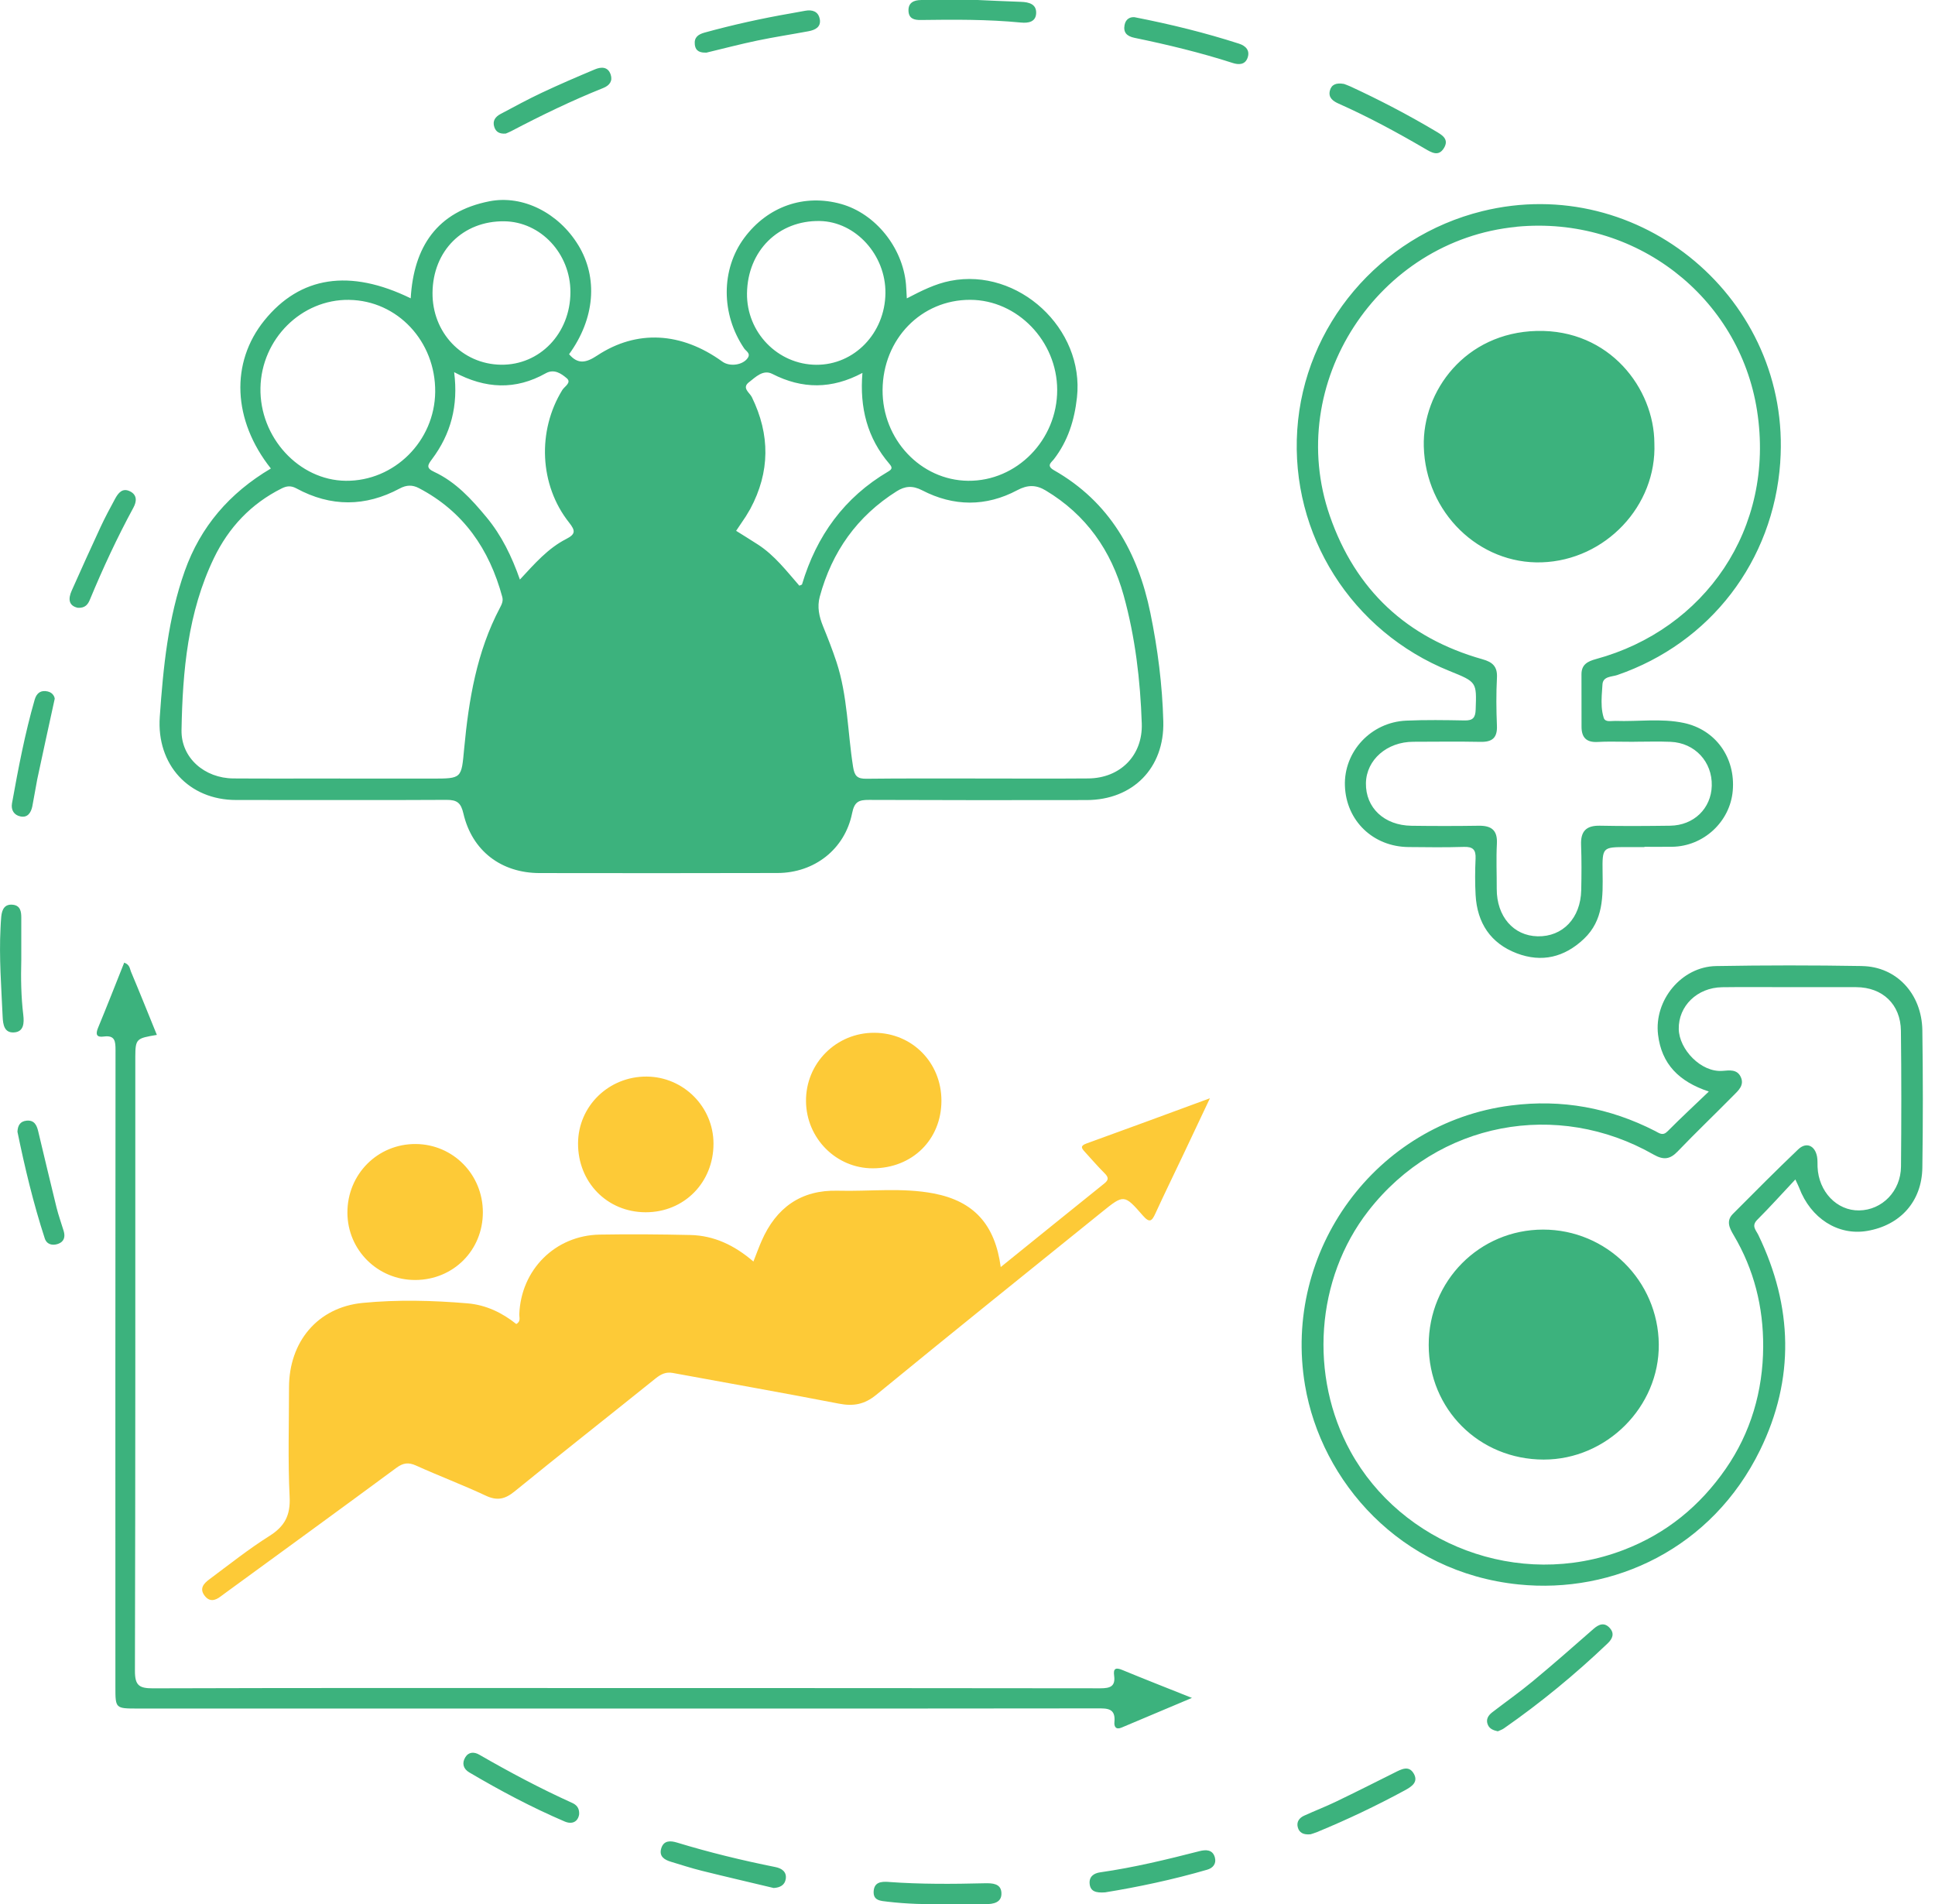
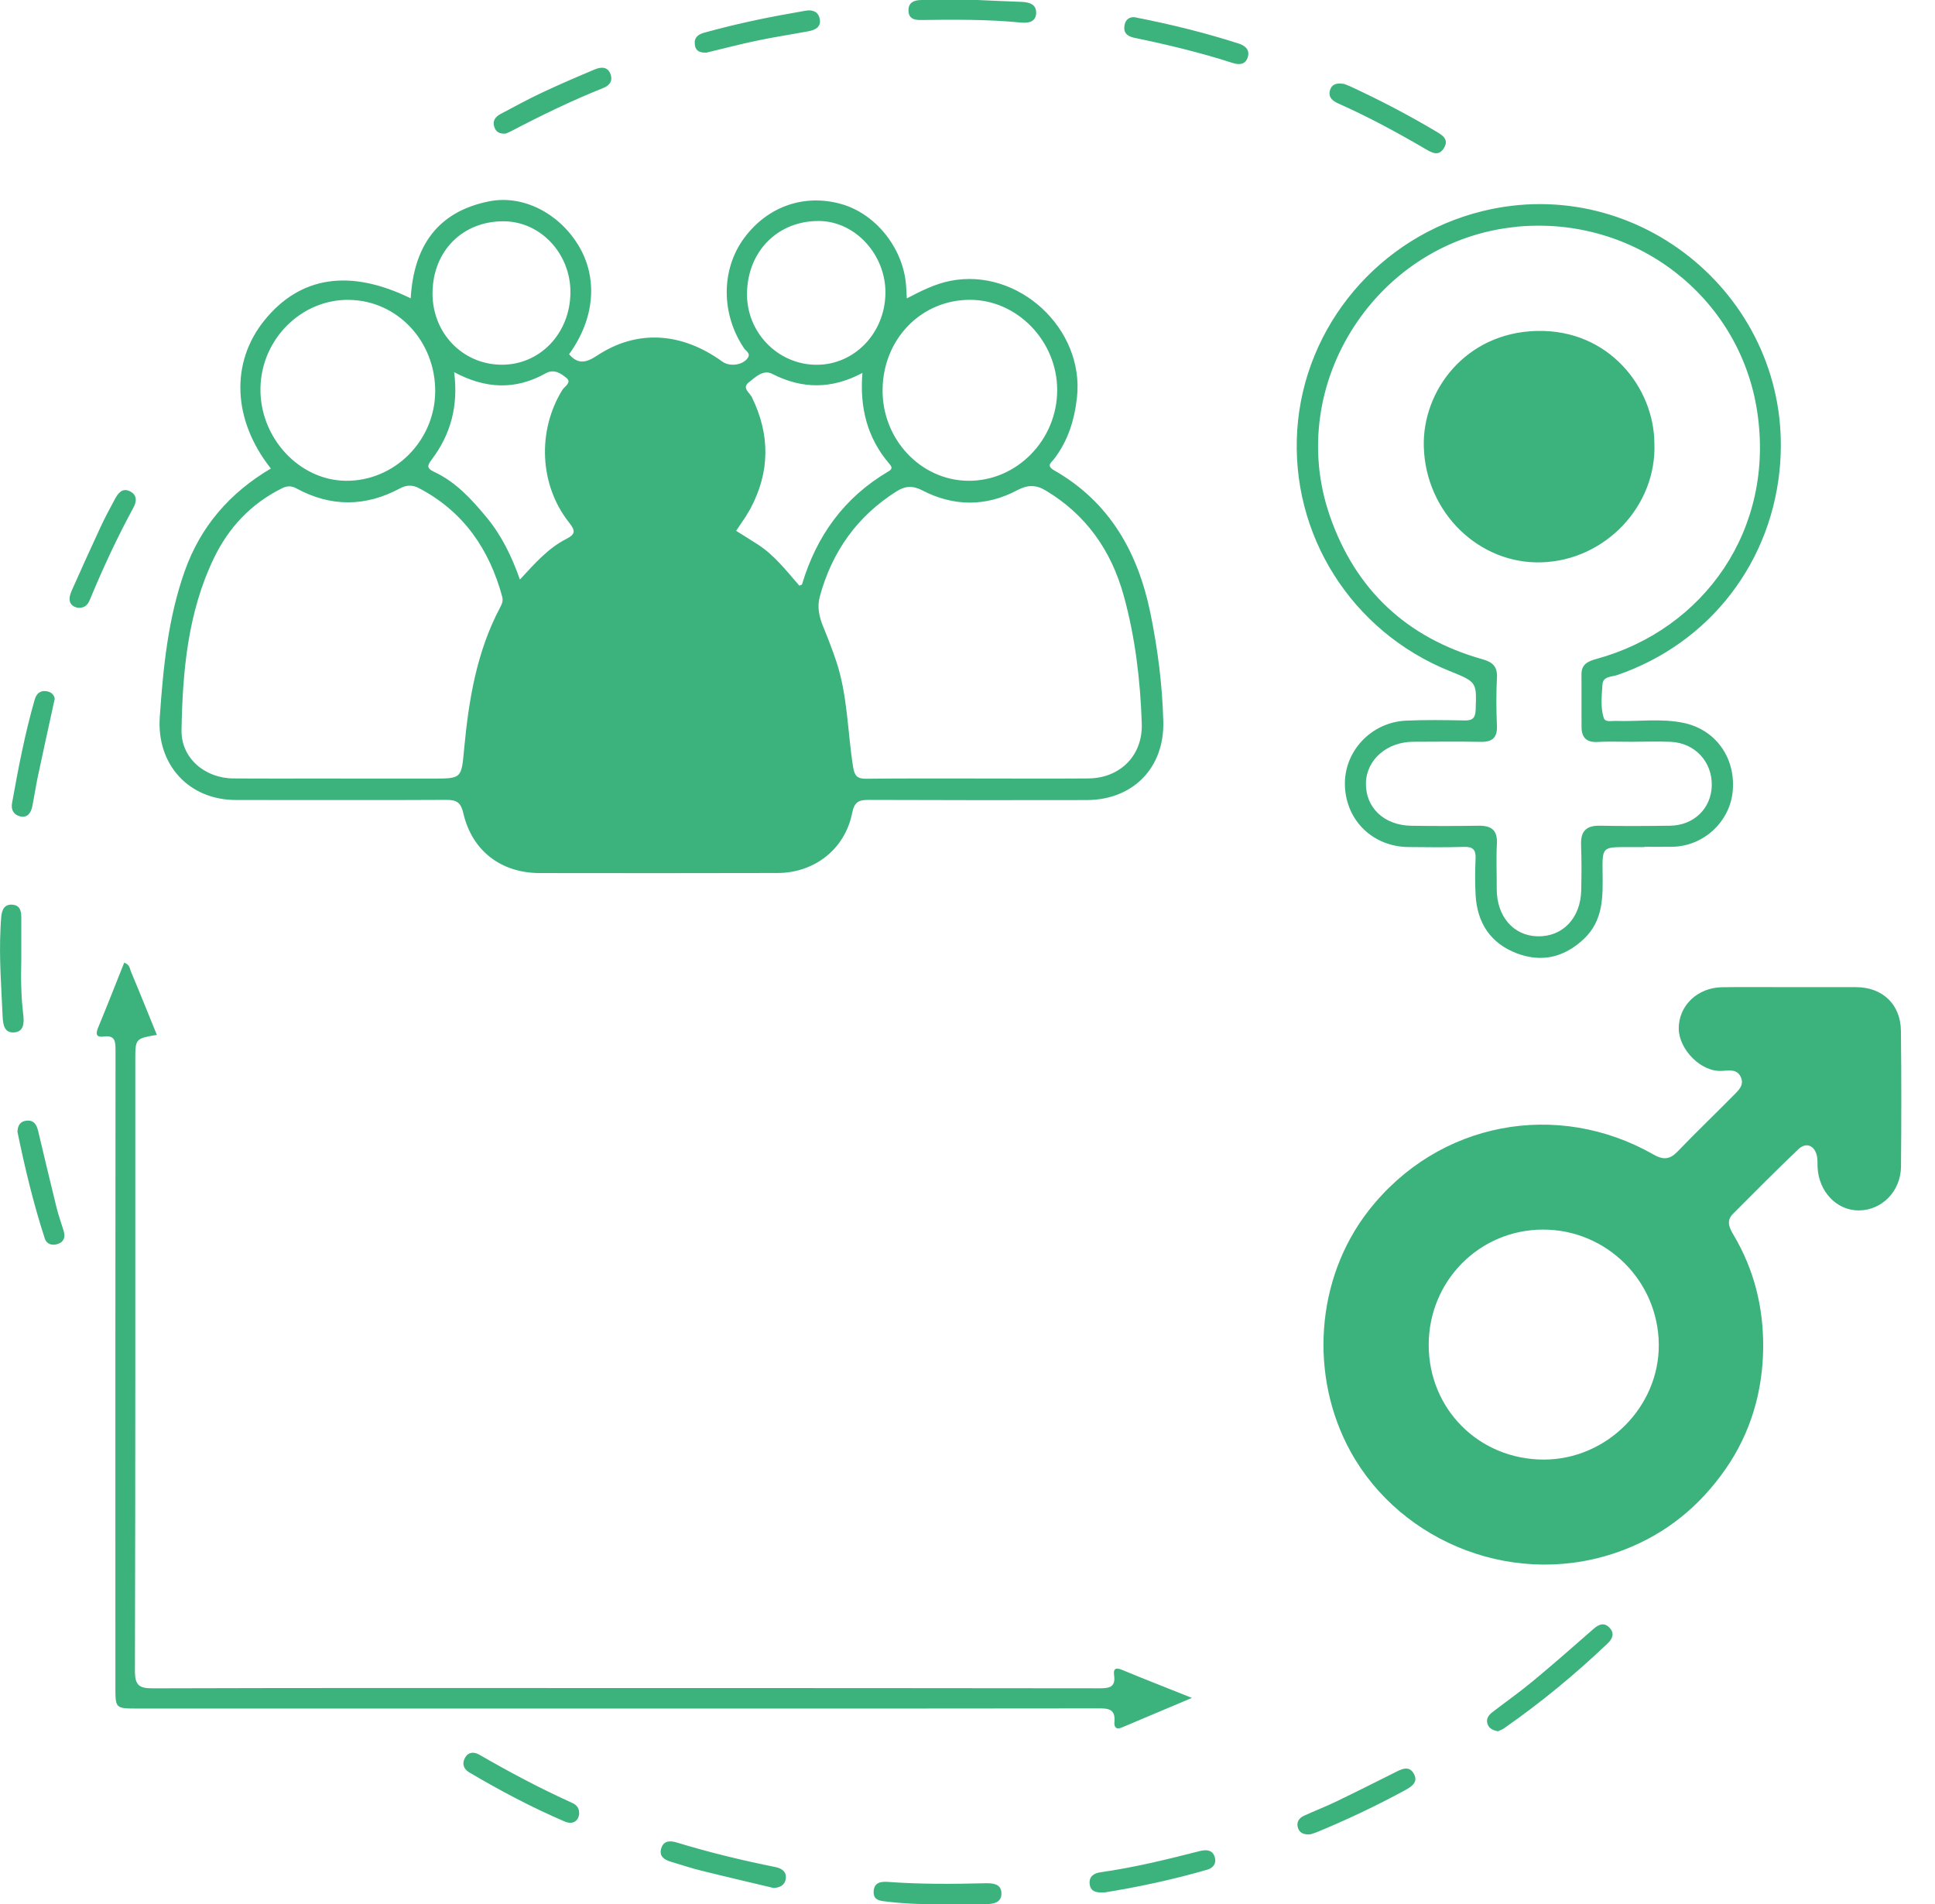
<svg xmlns="http://www.w3.org/2000/svg" height="62" viewBox="0 0 63 62" width="63">
  <g fill="none" fill-rule="evenodd" transform="translate(0 0)">
-     <path d="m28.93 61.274c1.04.076 2.083.069 3.125.043.257-.006.529.007.549.302.022.329-.26.38-.533.378-.426-.003-.853-.001-1.279-.001-.632.011-1.262-.005-1.892-.079-.232-.027-.477-.033-.455-.344.021-.286.232-.318.486-.3zm10.625-.793c.053.202-.066.341-.251.394-1.121.326-2.262.566-3.323.738-.305.022-.479-.033-.504-.276-.025-.241.142-.348.342-.376 1.095-.156 2.166-.416 3.235-.69.204-.052.431-.058.501.21zm-17.516-.49c1.056.322 2.128.582 3.21.799.203.041.368.153.334.384-.029.199-.182.285-.394.297-.782-.187-1.565-.368-2.345-.562-.336-.084-.667-.191-.999-.292-.213-.065-.395-.174-.316-.437.08-.267.307-.251.509-.189zm23.989-2.247c.16.277-.062.423-.285.545-.929.504-1.882.957-2.86 1.36-.086.036-.177.06-.214.073-.239.024-.37-.056-.416-.229-.047-.179.052-.307.209-.378.344-.157.698-.293 1.038-.457.639-.307 1.272-.627 1.906-.944.218-.109.462-.246.622.031zm-30.423-.613c.984.567 1.986 1.1 3.021 1.568.132.06.241.155.23.37-.037.248-.23.34-.471.237-1.074-.459-2.104-1.007-3.109-1.6-.191-.113-.244-.297-.128-.489.11-.182.29-.183.457-.086zm36.808-4.122c.161.179.084.35-.071.498-1.056 1.007-2.18 1.933-3.377 2.767-.063.044-.141.068-.199.095-.147-.031-.266-.081-.322-.206-.077-.173.005-.308.14-.412.439-.338.893-.658 1.319-1.011.67-.556 1.324-1.13 1.979-1.705.181-.159.358-.22.532-.026zm-48.371-21.667c.187.066.182.199.221.291.287.682.562 1.369.844 2.062-.66.112-.7.119-.702.713l-0.0.118c-0 6.625.005 13.25-.012 19.875-.001.47.133.57.582.569 5.072-.016 10.143-.01 15.215-.009 5.212.001 10.423-0 15.635.008.309 0.0.498-.054.449-.412-.032-.23.049-.275.265-.185.715.296 1.436.577 2.268.91-.831.35-1.563.657-2.293.967-.188.08-.244-.042-.231-.178.046-.458-.233-.449-.563-.448l-6.395.005-24.842-0c-.726 0-.726-.001-.726-.703-.001-6.91-.003-13.82.004-20.73 0-.295-.016-.497-.388-.446-.228.031-.268-.071-.182-.281.29-.7.565-1.405.852-2.124zm56.585.112c1.122.019 1.944.906 1.961 2.094.021 1.49.022 2.98 0 4.47-.016 1.101-.72 1.878-1.801 2.06-.944.159-1.835-.409-2.21-1.407-.021-.056-.05-.109-.124-.269-.439.468-.828.901-1.239 1.312-.202.202-.043.335.035.497 1.121 2.325 1.19 4.682.056 7.001-1.565 3.2-4.765 4.695-7.87 4.375-3.843-.396-6.417-3.348-6.946-6.483-.74-4.385 2.31-8.55 6.704-9.111 1.66-.212 3.213.074 4.692.83.143.073.249.172.41.009.42-.424.859-.83 1.341-1.293-.979-.325-1.538-.899-1.653-1.85-.135-1.12.76-2.215 1.889-2.235 1.585-.028 3.17-.028 4.755-.001zm-4.56.689c-.812.012-1.424.615-1.41 1.362.012.66.725 1.42 1.431 1.361.22-.018.467-.056.586.195.13.274-.08.448-.243.613-.6.609-1.219 1.2-1.811 1.817-.254.264-.465.281-.785.099-3.127-1.784-7.014-1.081-9.283 1.835-1.726 2.218-1.93 5.384-.58 7.837 1.646 2.991 5.444 4.52 8.886 3.204 1.408-.538 2.495-1.443 3.326-2.64.818-1.178 1.215-2.537 1.222-3.981.006-1.29-.297-2.51-.96-3.628-.135-.228-.256-.462-.028-.692.703-.707 1.407-1.415 2.128-2.103.263-.251.547-.126.614.239.02.108.012.221.016.332.033.806.627 1.428 1.355 1.417.748-.011 1.355-.628 1.362-1.429.013-1.474.015-2.948-.003-4.421-.01-.861-.6-1.415-1.453-1.419-.713-.003-1.426-.001-2.139-0-.745 0-1.49-.009-2.234.002zm-5.828 7.891c2.066-.001 3.748 1.667 3.768 3.736.019 2.036-1.698 3.755-3.749 3.752-2.099-.003-3.739-1.637-3.742-3.729-.003-2.087 1.653-3.758 3.724-3.759zm-49.37-3.547c.248-.022.327.147.374.343.199.827.392 1.655.596 2.48.064.26.157.512.234.769.058.192.014.352-.185.421-.185.063-.367.017-.431-.18-.371-1.139-.649-2.303-.889-3.472.01-.201.086-.341.301-.361zm-.453-7.03c.244.025.278.217.277.421-.001.457-0.0.915-0 1.372-.016.6-.007 1.198.065 1.795.031.262.021.561-.321.57-.294.008-.339-.249-.351-.512-.042-.961-.119-1.921-.069-2.884.006-.126.012-.252.024-.377.023-.226.106-.413.375-.385zm57.546-14.405c-.227 3.217-2.277 5.884-5.308 6.927-.175.06-.464.035-.481.307l-.024.363c-.012.243-.009.487.065.721.049.157.244.097.382.102.741.027 1.488-.09 2.225.066 1.035.219 1.688 1.129 1.594 2.209-.087 1.009-.95 1.808-1.971 1.823-.301.004-.602.001-.904.001v.009l-.571 0c-.794.001-.803.001-.792.82.011.784.031 1.562-.605 2.166-.636.604-1.374.782-2.188.473-.855-.325-1.29-.99-1.341-1.897-.022-.395-.019-.793-.001-1.188.013-.288-.086-.389-.38-.38-.602.019-1.204.011-1.807.005-1.151-.012-2.026-.857-2.067-1.99-.041-1.115.846-2.075 1.995-2.126.633-.028 1.268-.018 1.902-.006.265.005.351-.085.36-.353.031-.897.042-.897-.847-1.255-3.194-1.287-5.188-4.442-4.962-7.851.225-3.396 2.676-6.295 6.022-7.122 5.141-1.271 10.076 2.886 9.703 8.173zm-8.585-7.667c-4.519.433-7.574 5.101-6.081 9.41.836 2.413 2.51 3.976 4.975 4.671.318.09.485.23.467.592-.027.522-.023 1.046-.001 1.568.017.397-.152.536-.534.528-.729-.015-1.458-.004-2.187-.003-.86.001-1.531.588-1.544 1.348-.013.8.594 1.375 1.483 1.387.729.01 1.458.01 2.186-.001.411-.006.619.138.595.585-.026.49-.003.982-.005 1.473-.002.893.544 1.526 1.332 1.542.818.017 1.4-.594 1.419-1.503.01-.491.014-.983-.005-1.474-.017-.444.167-.634.617-.624.76.016 1.521.01 2.282-0.0.771-.01 1.336-.56 1.356-1.299.021-.78-.548-1.398-1.338-1.432-.395-.017-.792-.003-1.187-.003v.002l-.792-.006c-.132.001-.264.004-.395.011-.37.021-.527-.144-.528-.494-.002-.57-.002-1.14-.002-1.711 0-.314.197-.419.473-.494 3.525-.958 5.842-4.235 5.244-8.086-.575-3.706-3.966-6.36-7.83-5.99zm-30.551.593c.653 1.069.541 2.4-.298 3.555.291.339.554.281.915.043 1.293-.854 2.746-.764 4.074.197.243.176.67.116.828-.118.103-.153-.056-.221-.116-.31-.758-1.116-.759-2.577.006-3.604.761-1.022 1.948-1.436 3.151-1.099 1.114.312 2.004 1.414 2.111 2.614.012.139.016.278.027.459.473-.245.916-.472 1.419-.571 2.209-.436 4.368 1.554 4.121 3.796-.082.743-.294 1.42-.754 2.015-.077.1-.259.205.007.356 1.807 1.03 2.731 2.668 3.137 4.647.239 1.165.39 2.343.421 3.531.04 1.513-.989 2.557-2.495 2.56-2.362.004-4.723.005-7.085-.005-.329-.002-.476.053-.552.434-.236 1.172-1.227 1.942-2.425 1.946-2.583.007-5.167.006-7.75.002-1.252-.002-2.198-.725-2.48-1.938-.08-.346-.203-.447-.55-.445-2.282.014-4.565.001-6.847.004-1.546.002-2.597-1.153-2.489-2.704.112-1.613.269-3.218.814-4.753.512-1.441 1.454-2.538 2.803-3.336-1.246-1.571-1.323-3.447-.212-4.821 1.163-1.439 2.78-1.69 4.765-.72.097-1.673.854-2.825 2.565-3.16 1.091-.213 2.254.385 2.889 1.426zm-17.273 14.535c.184.042.227.194.229.236-.208.957-.393 1.788-.569 2.622l-.161.884c-.042.2-.148.375-.383.328-.212-.042-.317-.21-.278-.429.204-1.133.419-2.265.738-3.373.064-.223.206-.318.424-.268zm31.568-6.553c-1.019.543-2.075.534-3.095.005-.319-.166-.566-.137-.83.029-1.289.811-2.109 1.969-2.506 3.433-.091.336-.02.653.109.969.155.38.305.763.434 1.153.365 1.107.361 2.276.541 3.414.047.301.133.396.436.392 1.22-.015 2.44-.006 3.659-.008 1.188 0 2.376.008 3.565-.002 1.041-.01 1.775-.75 1.74-1.787-.047-1.41-.212-2.809-.59-4.173-.405-1.461-1.221-2.626-2.538-3.416-.31-.186-.586-.19-.926-.009zm-20.109-.054c-1.115.598-2.242.602-3.357-.002-.178-.097-.317-.085-.483-.002-1.0.499-1.727 1.274-2.206 2.267-.853 1.768-1.021 3.681-1.056 5.601-.017.91.756 1.568 1.687 1.575 1.157.008 2.314.002 3.471.002v.003h2.996c.983 0 .957-.002 1.049-.985.149-1.582.407-3.142 1.162-4.572.061-.116.114-.223.078-.358-.42-1.553-1.262-2.783-2.716-3.543-.208-.109-.402-.106-.625.014zm-8.777.092c.239.121.214.337.108.531-.527.971-.992 1.971-1.415 2.992-.063.153-.15.282-.395.268-.3-.066-.319-.29-.198-.56.308-.691.619-1.381.938-2.067.146-.314.31-.62.475-.924.103-.189.24-.364.486-.24zm20.148-3.552c-.24.186.024.338.095.482.6 1.226.595 2.44-.051 3.643l-.144.242-.316.47c.236.148.473.294.707.445.548.353.94.872 1.351 1.341.061-.028.084-.031.087-.041.472-1.581 1.375-2.834 2.811-3.678.131-.077.131-.134.034-.247-.719-.839-.972-1.825-.878-2.961-.996.532-1.959.531-2.934.032-.299-.153-.543.103-.761.272zm-6.617-.291c-.979.549-1.959.51-2.98-.038.141 1.097-.109 2.018-.723 2.836-.139.185-.196.286.067.408.707.328 1.219.889 1.706 1.476.494.594.827 1.28 1.091 2.033.485-.524.916-1.018 1.502-1.318.315-.161.311-.271.098-.54-.968-1.222-1.039-2.986-.218-4.316.07-.114.311-.239.142-.382-.177-.149-.407-.314-.684-.16zm32.268-1.38c2.377-.058 3.821 1.882 3.829 3.653.084 2.037-1.593 3.813-3.666 3.881-2.032.068-3.785-1.613-3.841-3.774-.047-1.802 1.346-3.702 3.678-3.76zm-18.446-1.013c-1.594-.004-2.84 1.276-2.853 2.931-.012 1.612 1.241 2.945 2.785 2.961 1.585.016 2.904-1.331 2.9-2.962-.004-1.588-1.297-2.926-2.831-2.93zm-20.221.001c-1.551-.022-2.854 1.271-2.887 2.864-.033 1.612 1.252 3.012 2.78 3.027 1.579.015 2.894-1.295 2.909-2.896.015-1.643-1.228-2.972-2.802-2.994zm15.326-2.567c-1.35-.025-2.353.971-2.372 2.354-.017 1.271 1 2.32 2.256 2.327 1.237.007 2.237-1.028 2.251-2.332.014-1.244-.971-2.327-2.136-2.349zm-10.279.009c-1.343-.014-2.318.958-2.332 2.325-.013 1.299.963 2.326 2.227 2.345 1.265.018 2.259-1.018 2.263-2.359.004-1.258-.968-2.298-2.158-2.311zm27.345-4.472c.039.015.129.046.214.085.947.438 1.871.92 2.768 1.453.203.121.451.255.271.55-.174.286-.4.148-.612.024-.913-.534-1.843-1.037-2.811-1.468-.181-.08-.349-.192-.291-.425.05-.2.208-.265.46-.219zm-23.877-.306c.071.212-.036.357-.245.44-1.026.41-2.018.892-2.996 1.405-.069.036-.142.063-.174.077-.21.017-.321-.058-.372-.21-.069-.202.033-.338.201-.427.446-.236.889-.479 1.345-.693.571-.269 1.15-.518 1.732-.762.203-.085.423-.088.509.17zm17.055-1.867c1.197.234 2.311.51 3.404.862.217.07.366.22.276.465-.084.229-.295.224-.481.164-1.049-.338-2.119-.596-3.198-.819-.245-.051-.372-.169-.324-.42.041-.21.198-.263.322-.252zm-10.247.058c.049.262-.148.358-.365.399-.557.104-1.118.189-1.673.305-.554.116-1.102.26-1.648.391-.197.007-.356-.034-.382-.262-.027-.237.111-.332.319-.39.927-.255 1.864-.462 2.81-.626.155-.027.31-.056.464-.084.233-.043.428.021.474.267zm5.093-.62c.389.017.925.044 1.461.062.261.009.507.075.491.377-.015.277-.252.321-.496.297-1.086-.105-2.174-.098-3.263-.083-.212.003-.386-.044-.397-.294-.013-.276.182-.352.403-.356.184-.003.368-.005.557-.005l.59.001c.206.001.422.001.655.001z" fill="#3cb27d" />
-     <path d="m39.392 35.76c-.331.701-.604 1.281-.879 1.86-.299.629-.604 1.255-.895 1.888-.113.247-.186.325-.409.069-.607-.698-.621-.69-1.332-.116-2.452 1.98-4.909 3.953-7.346 5.951-.386.317-.747.381-1.217.289-1.8-.349-3.606-.667-5.409-.999-.223-.041-.385.038-.559.177-1.529 1.231-3.074 2.443-4.596 3.683-.311.253-.567.307-.936.134-.744-.349-1.516-.639-2.265-.978-.252-.114-.424-.089-.645.074-1.848 1.364-3.705 2.714-5.56 4.068-.051.037-.103.074-.153.113-.186.146-.374.191-.534-.026-.17-.229-.02-.393.151-.52.648-.482 1.282-.988 1.964-1.418.497-.313.687-.669.658-1.269-.058-1.186-.02-2.377-.02-3.566-0-1.477.922-2.609 2.398-2.753 1.131-.11 2.28-.082 3.419.015.596.051 1.124.305 1.583.673.154-.088.094-.214.097-.312.052-1.453 1.167-2.575 2.62-2.6.982-.017 1.966-.009 2.948.013.774.017 1.44.335 2.055.864.095-.242.174-.459.266-.67.473-1.083 1.284-1.669 2.483-1.636 1.044.028 2.096-.109 3.129.091 1.302.252 1.988 1.011 2.174 2.395 1.163-.939 2.268-1.835 3.377-2.725.155-.124.125-.21-.002-.336-.224-.223-.43-.465-.644-.698-.104-.114-.145-.189.055-.262 1.303-.47 2.601-.951 4.023-1.474zm-25.858 1.488c1.218.008 2.187.992 2.187 2.223 0 1.236-.959 2.198-2.196 2.204-1.223.006-2.211-.972-2.214-2.191-.004-1.251.984-2.244 2.223-2.236zm7.522-2.196c1.198.009 2.172.986 2.174 2.181.003 1.268-.957 2.24-2.211 2.237-1.253-.003-2.207-.979-2.199-2.25.008-1.211 1.005-2.177 2.235-2.168zm7.412-1.426c1.232.006 2.184.971 2.183 2.213-.001 1.266-.948 2.199-2.235 2.2-1.19.001-2.162-.974-2.174-2.181-.013-1.239.983-2.238 2.226-2.232z" fill="#fdca37" />
+     <path d="m28.93 61.274c1.04.076 2.083.069 3.125.043.257-.006.529.007.549.302.022.329-.26.38-.533.378-.426-.003-.853-.001-1.279-.001-.632.011-1.262-.005-1.892-.079-.232-.027-.477-.033-.455-.344.021-.286.232-.318.486-.3zm10.625-.793c.053.202-.066.341-.251.394-1.121.326-2.262.566-3.323.738-.305.022-.479-.033-.504-.276-.025-.241.142-.348.342-.376 1.095-.156 2.166-.416 3.235-.69.204-.052.431-.058.501.21zm-17.516-.49c1.056.322 2.128.582 3.21.799.203.041.368.153.334.384-.029.199-.182.285-.394.297-.782-.187-1.565-.368-2.345-.562-.336-.084-.667-.191-.999-.292-.213-.065-.395-.174-.316-.437.08-.267.307-.251.509-.189zm23.989-2.247c.16.277-.062.423-.285.545-.929.504-1.882.957-2.86 1.36-.086.036-.177.06-.214.073-.239.024-.37-.056-.416-.229-.047-.179.052-.307.209-.378.344-.157.698-.293 1.038-.457.639-.307 1.272-.627 1.906-.944.218-.109.462-.246.622.031zm-30.423-.613c.984.567 1.986 1.1 3.021 1.568.132.06.241.155.23.37-.037.248-.23.34-.471.237-1.074-.459-2.104-1.007-3.109-1.6-.191-.113-.244-.297-.128-.489.11-.182.29-.183.457-.086zm36.808-4.122c.161.179.084.35-.071.498-1.056 1.007-2.18 1.933-3.377 2.767-.063.044-.141.068-.199.095-.147-.031-.266-.081-.322-.206-.077-.173.005-.308.14-.412.439-.338.893-.658 1.319-1.011.67-.556 1.324-1.13 1.979-1.705.181-.159.358-.22.532-.026zm-48.371-21.667c.187.066.182.199.221.291.287.682.562 1.369.844 2.062-.66.112-.7.119-.702.713l-0.0.118c-0 6.625.005 13.25-.012 19.875-.001.47.133.57.582.569 5.072-.016 10.143-.01 15.215-.009 5.212.001 10.423-0 15.635.008.309 0.0.498-.054.449-.412-.032-.23.049-.275.265-.185.715.296 1.436.577 2.268.91-.831.35-1.563.657-2.293.967-.188.08-.244-.042-.231-.178.046-.458-.233-.449-.563-.448l-6.395.005-24.842-0c-.726 0-.726-.001-.726-.703-.001-6.91-.003-13.82.004-20.73 0-.295-.016-.497-.388-.446-.228.031-.268-.071-.182-.281.29-.7.565-1.405.852-2.124zm56.585.112zm-4.56.689c-.812.012-1.424.615-1.41 1.362.012.66.725 1.42 1.431 1.361.22-.018.467-.056.586.195.13.274-.08.448-.243.613-.6.609-1.219 1.2-1.811 1.817-.254.264-.465.281-.785.099-3.127-1.784-7.014-1.081-9.283 1.835-1.726 2.218-1.93 5.384-.58 7.837 1.646 2.991 5.444 4.52 8.886 3.204 1.408-.538 2.495-1.443 3.326-2.64.818-1.178 1.215-2.537 1.222-3.981.006-1.29-.297-2.51-.96-3.628-.135-.228-.256-.462-.028-.692.703-.707 1.407-1.415 2.128-2.103.263-.251.547-.126.614.239.02.108.012.221.016.332.033.806.627 1.428 1.355 1.417.748-.011 1.355-.628 1.362-1.429.013-1.474.015-2.948-.003-4.421-.01-.861-.6-1.415-1.453-1.419-.713-.003-1.426-.001-2.139-0-.745 0-1.49-.009-2.234.002zm-5.828 7.891c2.066-.001 3.748 1.667 3.768 3.736.019 2.036-1.698 3.755-3.749 3.752-2.099-.003-3.739-1.637-3.742-3.729-.003-2.087 1.653-3.758 3.724-3.759zm-49.37-3.547c.248-.022.327.147.374.343.199.827.392 1.655.596 2.48.064.26.157.512.234.769.058.192.014.352-.185.421-.185.063-.367.017-.431-.18-.371-1.139-.649-2.303-.889-3.472.01-.201.086-.341.301-.361zm-.453-7.03c.244.025.278.217.277.421-.001.457-0.0.915-0 1.372-.016.6-.007 1.198.065 1.795.031.262.021.561-.321.57-.294.008-.339-.249-.351-.512-.042-.961-.119-1.921-.069-2.884.006-.126.012-.252.024-.377.023-.226.106-.413.375-.385zm57.546-14.405c-.227 3.217-2.277 5.884-5.308 6.927-.175.06-.464.035-.481.307l-.024.363c-.012.243-.009.487.065.721.049.157.244.097.382.102.741.027 1.488-.09 2.225.066 1.035.219 1.688 1.129 1.594 2.209-.087 1.009-.95 1.808-1.971 1.823-.301.004-.602.001-.904.001v.009l-.571 0c-.794.001-.803.001-.792.82.011.784.031 1.562-.605 2.166-.636.604-1.374.782-2.188.473-.855-.325-1.29-.99-1.341-1.897-.022-.395-.019-.793-.001-1.188.013-.288-.086-.389-.38-.38-.602.019-1.204.011-1.807.005-1.151-.012-2.026-.857-2.067-1.99-.041-1.115.846-2.075 1.995-2.126.633-.028 1.268-.018 1.902-.006.265.005.351-.085.36-.353.031-.897.042-.897-.847-1.255-3.194-1.287-5.188-4.442-4.962-7.851.225-3.396 2.676-6.295 6.022-7.122 5.141-1.271 10.076 2.886 9.703 8.173zm-8.585-7.667c-4.519.433-7.574 5.101-6.081 9.41.836 2.413 2.51 3.976 4.975 4.671.318.09.485.23.467.592-.027.522-.023 1.046-.001 1.568.017.397-.152.536-.534.528-.729-.015-1.458-.004-2.187-.003-.86.001-1.531.588-1.544 1.348-.013.8.594 1.375 1.483 1.387.729.01 1.458.01 2.186-.001.411-.006.619.138.595.585-.026.49-.003.982-.005 1.473-.002.893.544 1.526 1.332 1.542.818.017 1.4-.594 1.419-1.503.01-.491.014-.983-.005-1.474-.017-.444.167-.634.617-.624.76.016 1.521.01 2.282-0.0.771-.01 1.336-.56 1.356-1.299.021-.78-.548-1.398-1.338-1.432-.395-.017-.792-.003-1.187-.003v.002l-.792-.006c-.132.001-.264.004-.395.011-.37.021-.527-.144-.528-.494-.002-.57-.002-1.14-.002-1.711 0-.314.197-.419.473-.494 3.525-.958 5.842-4.235 5.244-8.086-.575-3.706-3.966-6.36-7.83-5.99zm-30.551.593c.653 1.069.541 2.4-.298 3.555.291.339.554.281.915.043 1.293-.854 2.746-.764 4.074.197.243.176.67.116.828-.118.103-.153-.056-.221-.116-.31-.758-1.116-.759-2.577.006-3.604.761-1.022 1.948-1.436 3.151-1.099 1.114.312 2.004 1.414 2.111 2.614.012.139.016.278.027.459.473-.245.916-.472 1.419-.571 2.209-.436 4.368 1.554 4.121 3.796-.082.743-.294 1.42-.754 2.015-.077.1-.259.205.007.356 1.807 1.03 2.731 2.668 3.137 4.647.239 1.165.39 2.343.421 3.531.04 1.513-.989 2.557-2.495 2.56-2.362.004-4.723.005-7.085-.005-.329-.002-.476.053-.552.434-.236 1.172-1.227 1.942-2.425 1.946-2.583.007-5.167.006-7.75.002-1.252-.002-2.198-.725-2.48-1.938-.08-.346-.203-.447-.55-.445-2.282.014-4.565.001-6.847.004-1.546.002-2.597-1.153-2.489-2.704.112-1.613.269-3.218.814-4.753.512-1.441 1.454-2.538 2.803-3.336-1.246-1.571-1.323-3.447-.212-4.821 1.163-1.439 2.78-1.69 4.765-.72.097-1.673.854-2.825 2.565-3.16 1.091-.213 2.254.385 2.889 1.426zm-17.273 14.535c.184.042.227.194.229.236-.208.957-.393 1.788-.569 2.622l-.161.884c-.042.2-.148.375-.383.328-.212-.042-.317-.21-.278-.429.204-1.133.419-2.265.738-3.373.064-.223.206-.318.424-.268zm31.568-6.553c-1.019.543-2.075.534-3.095.005-.319-.166-.566-.137-.83.029-1.289.811-2.109 1.969-2.506 3.433-.091.336-.02.653.109.969.155.38.305.763.434 1.153.365 1.107.361 2.276.541 3.414.047.301.133.396.436.392 1.22-.015 2.44-.006 3.659-.008 1.188 0 2.376.008 3.565-.002 1.041-.01 1.775-.75 1.74-1.787-.047-1.41-.212-2.809-.59-4.173-.405-1.461-1.221-2.626-2.538-3.416-.31-.186-.586-.19-.926-.009zm-20.109-.054c-1.115.598-2.242.602-3.357-.002-.178-.097-.317-.085-.483-.002-1.0.499-1.727 1.274-2.206 2.267-.853 1.768-1.021 3.681-1.056 5.601-.017.91.756 1.568 1.687 1.575 1.157.008 2.314.002 3.471.002v.003h2.996c.983 0 .957-.002 1.049-.985.149-1.582.407-3.142 1.162-4.572.061-.116.114-.223.078-.358-.42-1.553-1.262-2.783-2.716-3.543-.208-.109-.402-.106-.625.014zm-8.777.092c.239.121.214.337.108.531-.527.971-.992 1.971-1.415 2.992-.063.153-.15.282-.395.268-.3-.066-.319-.29-.198-.56.308-.691.619-1.381.938-2.067.146-.314.31-.62.475-.924.103-.189.24-.364.486-.24zm20.148-3.552c-.24.186.024.338.095.482.6 1.226.595 2.44-.051 3.643l-.144.242-.316.47c.236.148.473.294.707.445.548.353.94.872 1.351 1.341.061-.028.084-.031.087-.041.472-1.581 1.375-2.834 2.811-3.678.131-.077.131-.134.034-.247-.719-.839-.972-1.825-.878-2.961-.996.532-1.959.531-2.934.032-.299-.153-.543.103-.761.272zm-6.617-.291c-.979.549-1.959.51-2.98-.038.141 1.097-.109 2.018-.723 2.836-.139.185-.196.286.067.408.707.328 1.219.889 1.706 1.476.494.594.827 1.28 1.091 2.033.485-.524.916-1.018 1.502-1.318.315-.161.311-.271.098-.54-.968-1.222-1.039-2.986-.218-4.316.07-.114.311-.239.142-.382-.177-.149-.407-.314-.684-.16zm32.268-1.38c2.377-.058 3.821 1.882 3.829 3.653.084 2.037-1.593 3.813-3.666 3.881-2.032.068-3.785-1.613-3.841-3.774-.047-1.802 1.346-3.702 3.678-3.76zm-18.446-1.013c-1.594-.004-2.84 1.276-2.853 2.931-.012 1.612 1.241 2.945 2.785 2.961 1.585.016 2.904-1.331 2.9-2.962-.004-1.588-1.297-2.926-2.831-2.93zm-20.221.001c-1.551-.022-2.854 1.271-2.887 2.864-.033 1.612 1.252 3.012 2.78 3.027 1.579.015 2.894-1.295 2.909-2.896.015-1.643-1.228-2.972-2.802-2.994zm15.326-2.567c-1.35-.025-2.353.971-2.372 2.354-.017 1.271 1 2.32 2.256 2.327 1.237.007 2.237-1.028 2.251-2.332.014-1.244-.971-2.327-2.136-2.349zm-10.279.009c-1.343-.014-2.318.958-2.332 2.325-.013 1.299.963 2.326 2.227 2.345 1.265.018 2.259-1.018 2.263-2.359.004-1.258-.968-2.298-2.158-2.311zm27.345-4.472c.039.015.129.046.214.085.947.438 1.871.92 2.768 1.453.203.121.451.255.271.55-.174.286-.4.148-.612.024-.913-.534-1.843-1.037-2.811-1.468-.181-.08-.349-.192-.291-.425.05-.2.208-.265.46-.219zm-23.877-.306c.071.212-.036.357-.245.44-1.026.41-2.018.892-2.996 1.405-.069.036-.142.063-.174.077-.21.017-.321-.058-.372-.21-.069-.202.033-.338.201-.427.446-.236.889-.479 1.345-.693.571-.269 1.15-.518 1.732-.762.203-.085.423-.088.509.17zm17.055-1.867c1.197.234 2.311.51 3.404.862.217.07.366.22.276.465-.084.229-.295.224-.481.164-1.049-.338-2.119-.596-3.198-.819-.245-.051-.372-.169-.324-.42.041-.21.198-.263.322-.252zm-10.247.058c.049.262-.148.358-.365.399-.557.104-1.118.189-1.673.305-.554.116-1.102.26-1.648.391-.197.007-.356-.034-.382-.262-.027-.237.111-.332.319-.39.927-.255 1.864-.462 2.81-.626.155-.027.31-.056.464-.084.233-.043.428.021.474.267zm5.093-.62c.389.017.925.044 1.461.062.261.009.507.075.491.377-.015.277-.252.321-.496.297-1.086-.105-2.174-.098-3.263-.083-.212.003-.386-.044-.397-.294-.013-.276.182-.352.403-.356.184-.003.368-.005.557-.005l.59.001c.206.001.422.001.655.001z" fill="#3cb27d" />
  </g>
</svg>